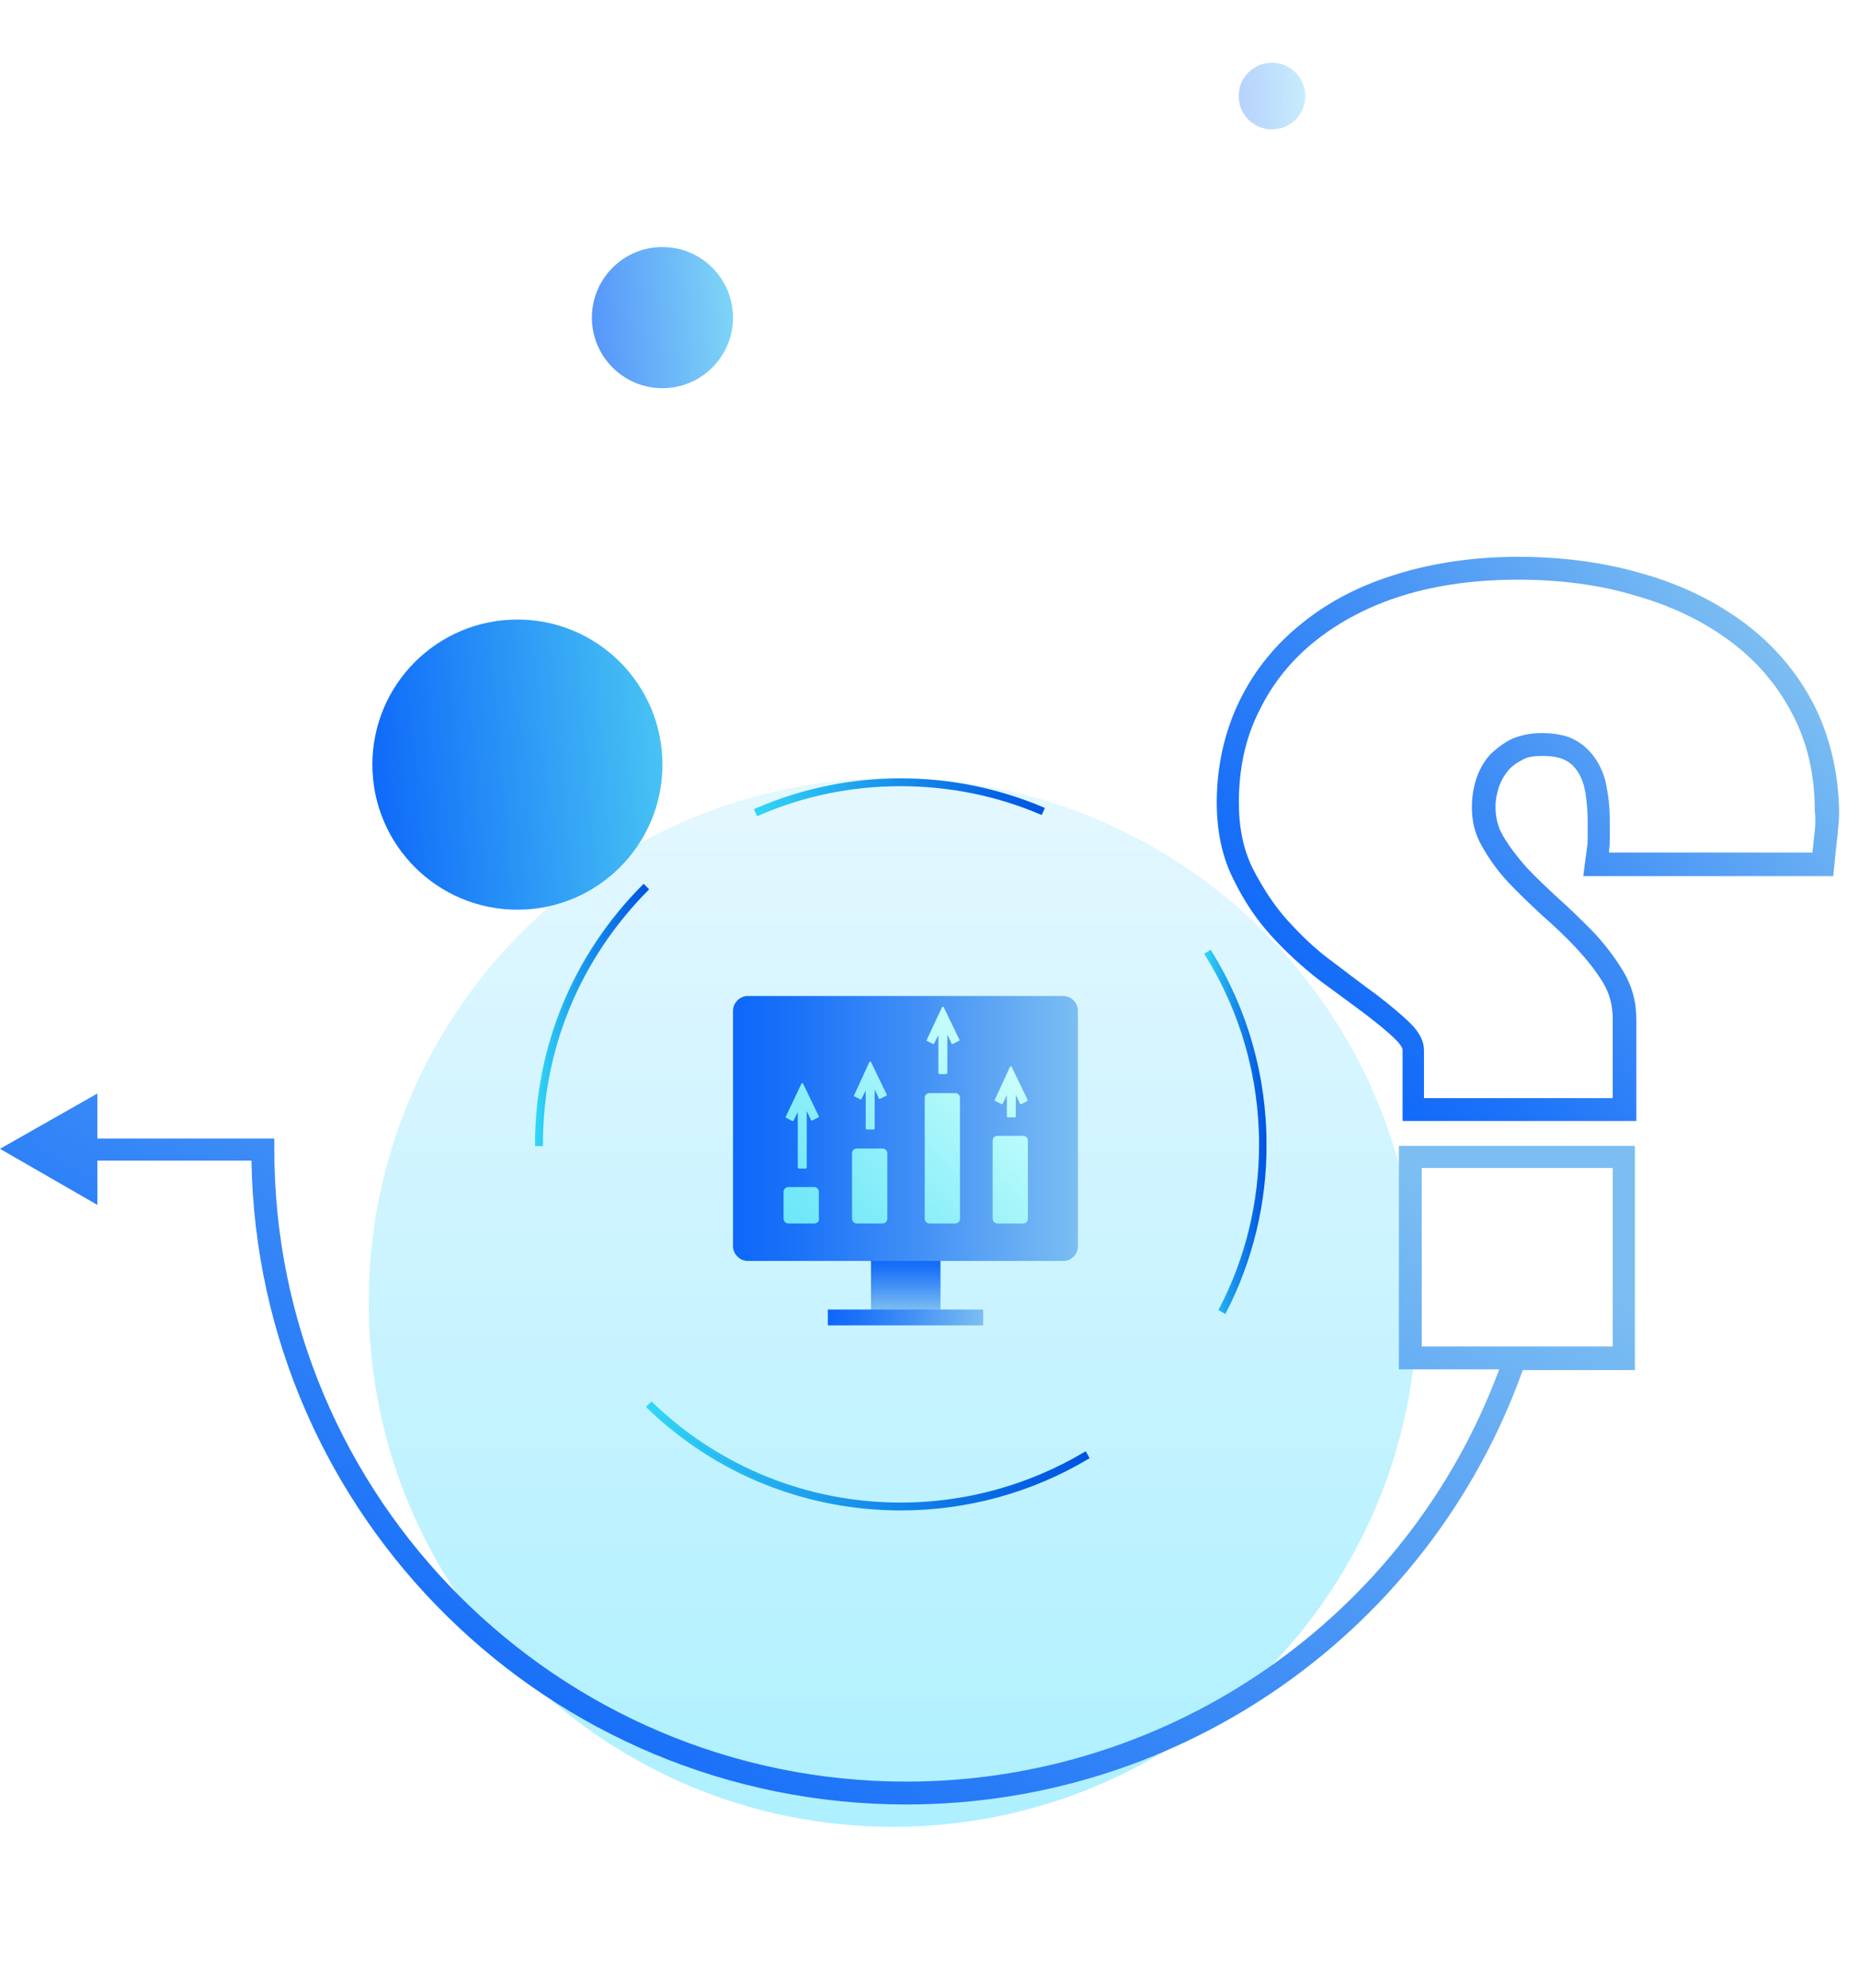
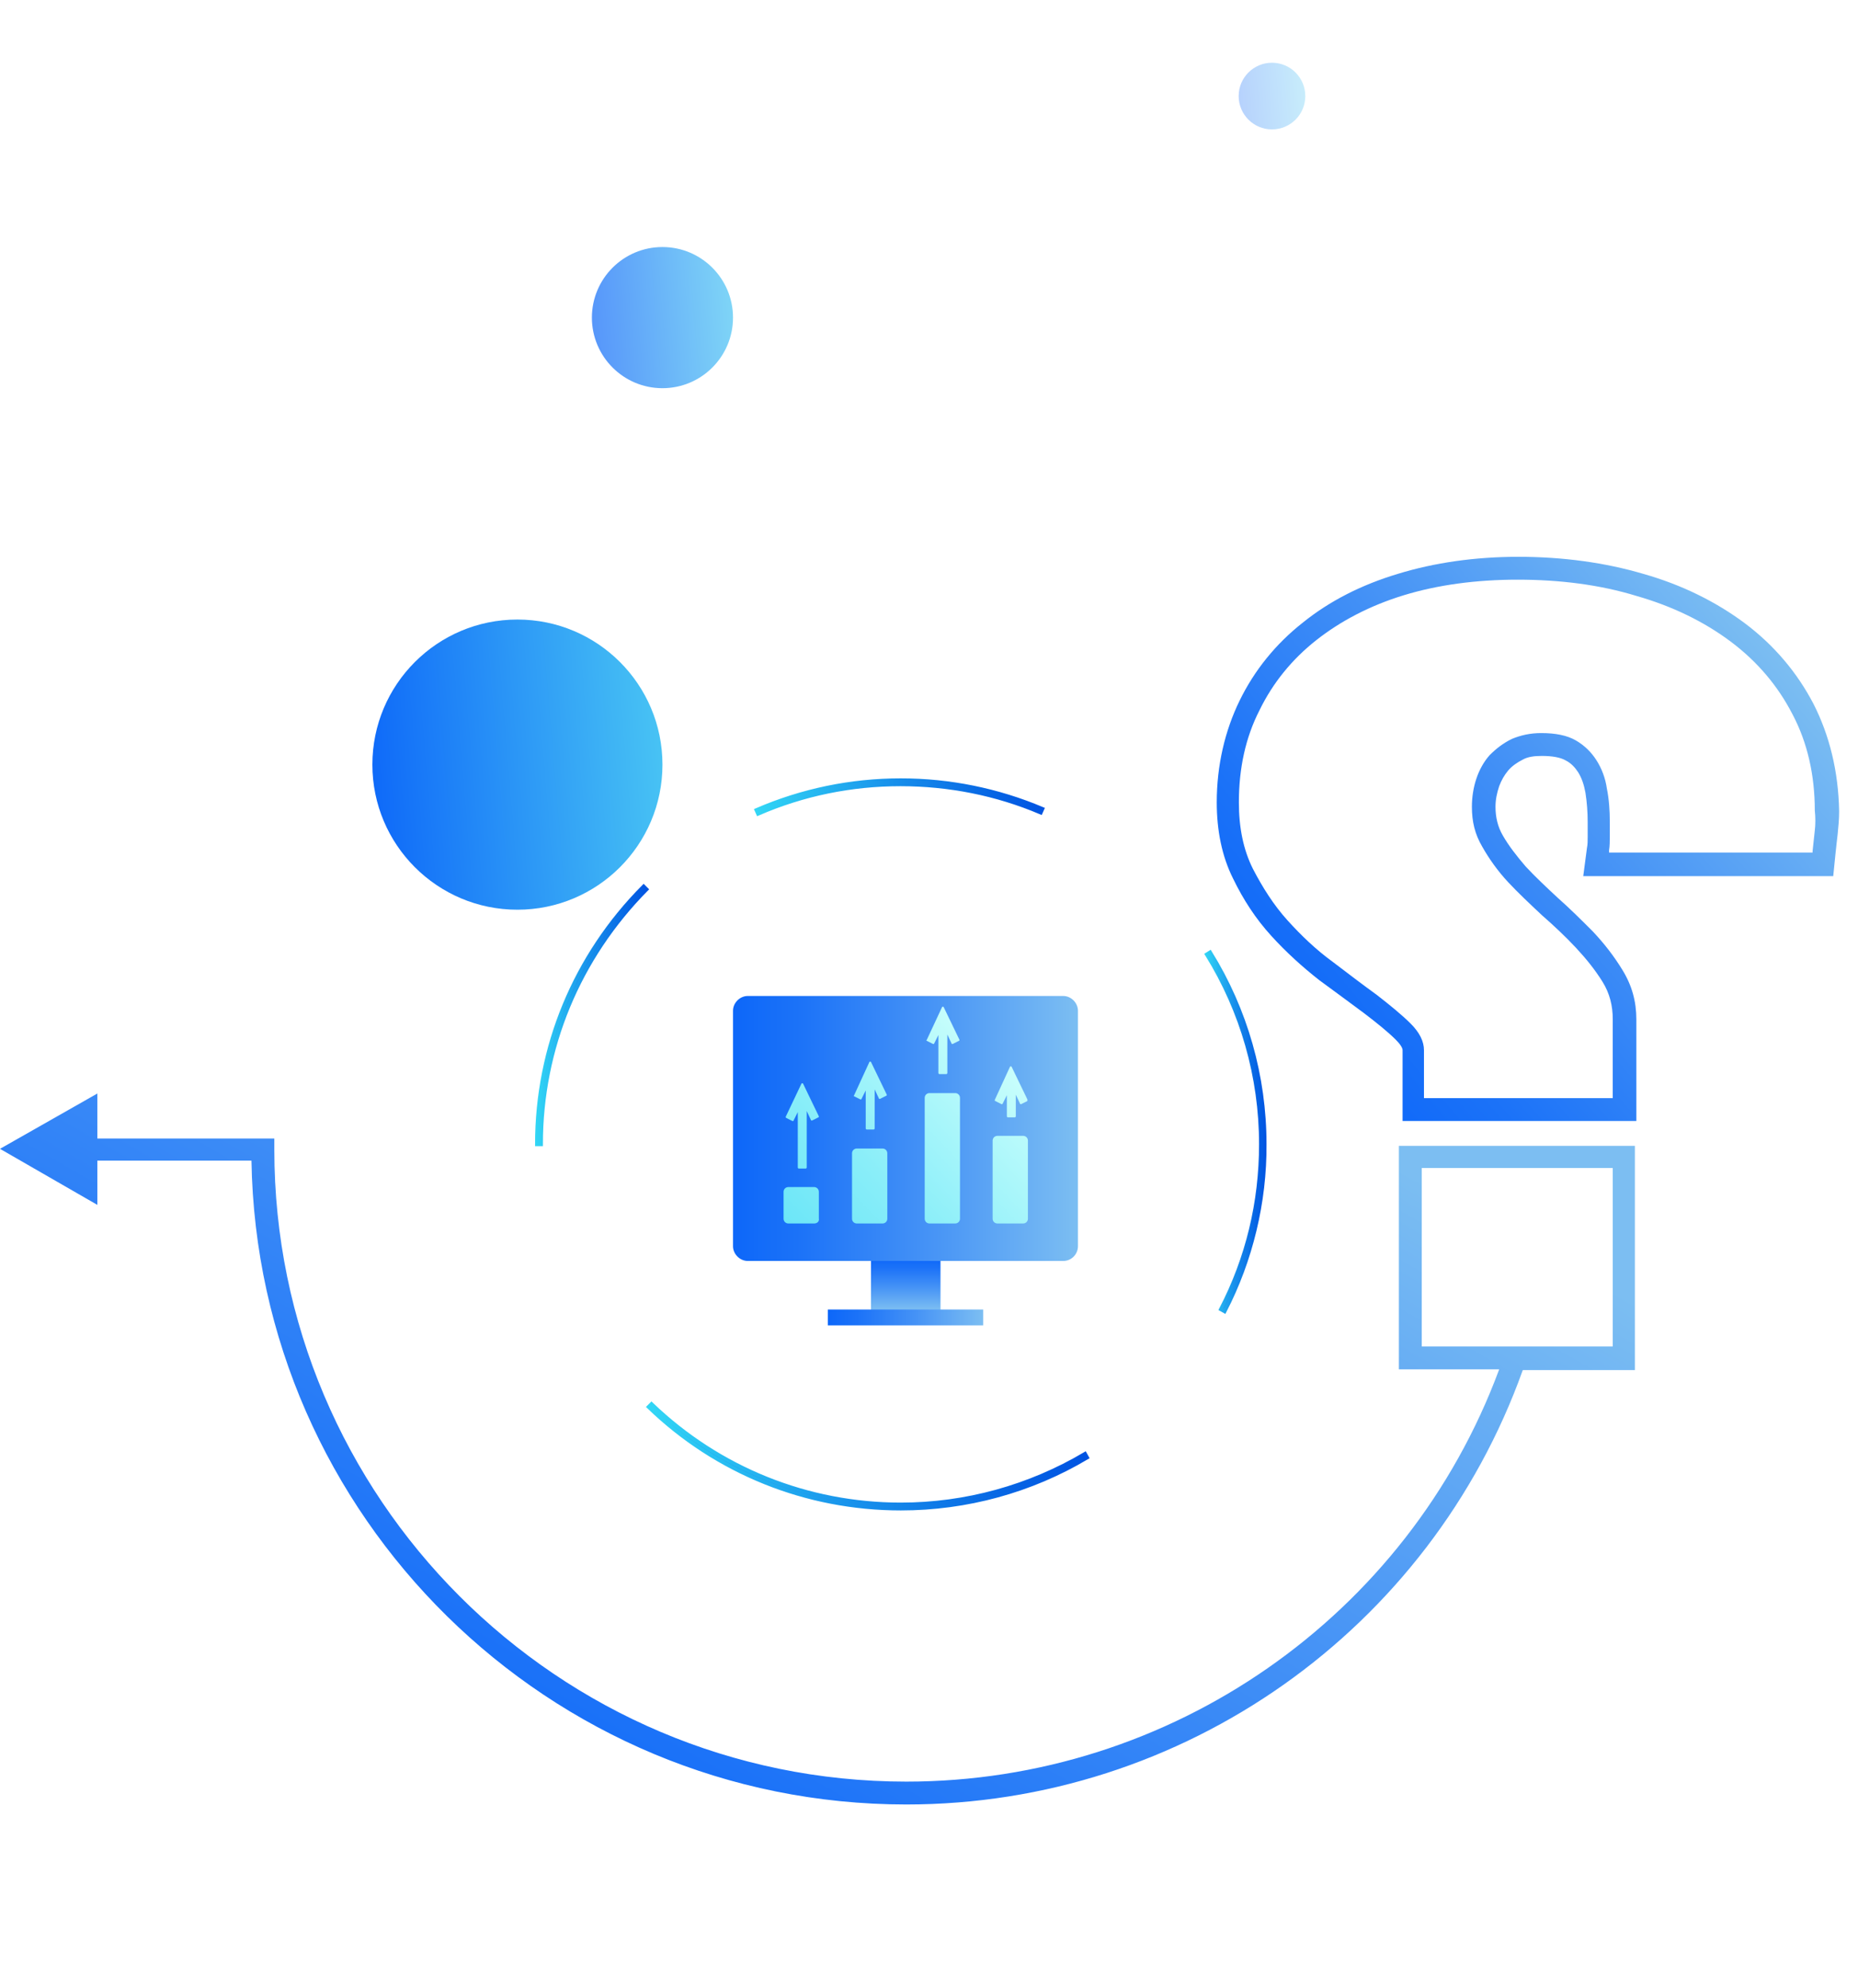
<svg xmlns="http://www.w3.org/2000/svg" width="474" height="507" viewBox="0 0 474 507" fill="none">
  <g filter="url(#filter0_d)">
-     <path d="M227.822 423.888C301.694 423.888 361.58 364.016 361.58 290.16C361.58 216.304 301.694 156.432 227.822 156.432C153.949 156.432 94.064 216.304 94.064 290.16C94.064 364.016 153.949 423.888 227.822 423.888Z" fill="url(#paint0_linear)" />
-   </g>
+     </g>
  <g style="mix-blend-mode:color-dodge">
    <path d="M229.8 384.7C205.7 384.7 182.8 375.5 165.5 358.8L166.2 358.1C183.4 374.6 206 383.7 229.8 383.7C246.4 383.7 262.6 379.2 276.8 370.8L277.3 371.7C263 380.2 246.6 384.7 229.8 384.7Z" fill="#0053E2" stroke="url(#paint1_linear)" stroke-miterlimit="10" />
    <path d="M312.4 334.4L311.5 333.9C318.3 320.8 321.7 306.6 321.7 291.8C321.7 274.6 316.9 257.9 307.9 243.4L308.7 242.9C317.8 257.6 322.6 274.5 322.6 291.8C322.7 306.6 319.1 321.4 312.4 334.4Z" fill="#0053E2" stroke="url(#paint2_linear)" stroke-miterlimit="10" />
    <path d="M193.4 207.5L193 206.6C204.6 201.6 217 199 229.8 199C242.3 199 254.5 201.5 265.9 206.3L265.5 207.2C254.2 202.4 242.1 200 229.7 200C217.2 200 204.9 202.5 193.4 207.5Z" fill="#0053E2" stroke="url(#paint3_linear)" stroke-miterlimit="10" />
    <path d="M138 291.8H137C137 267 146.7 243.7 164.2 226.1L164.9 226.8C147.6 244.3 138 267.3 138 291.8Z" fill="#0053E2" stroke="url(#paint4_linear)" stroke-miterlimit="10" />
  </g>
  <g filter="url(#filter1_d)">
    <path d="M462.604 175.429C458.465 167.529 452.633 160.57 445.108 154.928C437.771 149.473 429.117 145.147 419.146 142.326C409.552 139.505 398.829 138 387.353 138C376.254 138 365.907 139.505 356.688 142.326C347.282 145.147 339.193 149.285 332.42 154.739C325.459 160.194 320.004 166.965 316.241 174.676C312.479 182.388 310.409 191.228 310.409 200.632C310.409 207.779 311.726 214.362 314.548 220.005C317.182 225.459 320.38 230.349 324.331 234.675C328.093 238.813 332.232 242.575 336.559 245.96C340.698 248.97 344.46 251.791 348.035 254.424C351.233 256.869 354.055 259.126 356.124 261.195C357.253 262.324 357.817 263.264 357.817 263.828V281.884H417.453V255.929C417.453 251.415 416.325 247.277 413.879 243.327C411.809 239.942 409.364 236.744 406.354 233.547C403.532 230.725 400.522 227.716 397.324 224.895C394.502 222.262 391.68 219.629 389.234 216.995C386.977 214.362 384.907 211.729 383.402 209.096C382.085 206.839 381.521 204.394 381.521 201.761C381.521 199.88 381.897 198.187 382.462 196.494C383.026 194.989 383.779 193.673 384.719 192.544C385.66 191.416 386.977 190.475 388.482 189.723C389.799 188.971 391.492 188.783 393.373 188.783C396.007 188.783 398.076 189.159 399.393 189.911C400.898 190.664 401.839 191.792 402.591 192.921C403.532 194.425 404.096 196.118 404.473 198.187C404.849 200.632 405.037 203.077 405.037 205.71V209.472C405.037 210.412 405.037 211.353 404.849 212.293L403.908 219.44H467.683L468.248 213.798C468.436 212.105 468.624 210.224 468.812 208.72C469 206.839 469.188 204.958 469.188 202.889C469 192.732 466.742 183.516 462.604 175.429ZM462.98 207.779C462.792 209.472 462.604 211.165 462.416 213.046V213.422H410.493V212.857C410.681 211.729 410.681 210.412 410.681 209.284V205.522C410.681 202.701 410.493 199.88 409.928 197.058C409.552 194.425 408.611 191.98 407.294 189.911C405.978 187.842 404.284 186.15 402.027 184.833C399.769 183.516 396.759 182.952 393.185 182.952C390.363 182.952 387.917 183.516 385.66 184.457C383.402 185.585 381.709 186.902 380.016 188.595C378.511 190.287 377.382 192.356 376.63 194.613C375.877 196.87 375.501 199.315 375.501 201.761C375.501 205.522 376.254 208.72 378.135 211.917C379.828 214.926 382.085 218.124 384.719 220.945C387.353 223.766 390.363 226.588 393.373 229.409C396.383 232.042 399.393 234.863 402.027 237.685C404.661 240.506 406.918 243.327 408.799 246.336C410.681 249.346 411.433 252.543 411.433 255.929V276.054H363.273V263.828C363.273 261.571 362.144 259.314 359.887 257.057C357.629 254.8 354.619 252.355 351.233 249.722C347.846 247.277 343.896 244.268 339.945 241.258C335.806 238.249 332.044 234.675 328.469 230.725C324.895 226.776 322.073 222.262 319.627 217.56C317.182 212.669 316.053 207.027 316.053 200.632C316.053 191.98 317.746 184.081 321.321 177.121C324.707 170.162 329.598 164.144 335.806 159.254C342.014 154.363 349.54 150.414 358.193 147.78C366.847 145.147 376.63 143.831 387.165 143.831C398.076 143.831 408.235 145.147 417.453 147.968C426.671 150.602 434.761 154.551 441.534 159.63C448.306 164.708 453.574 170.915 457.336 178.25C461.099 185.397 462.98 193.673 462.98 202.701C463.168 204.394 463.168 206.275 462.98 207.779Z" fill="url(#paint5_linear)" />
  </g>
  <path d="M357.065 349.218H382.462C359.134 412.227 298.745 454.357 231.208 454.357C142.224 454.357 69.983 381.945 69.983 293.169V290.348H24.833V278.875L0 292.981L24.833 307.276V295.991H64.151C65.656 386.835 139.966 460.188 231.208 460.188C301.943 460.188 364.778 415.612 388.482 349.406H417.077V292.229H356.876V349.218H357.065ZM362.708 297.871H411.433V343.388H362.708V297.871Z" fill="url(#paint6_linear)" />
  <g filter="url(#filter2_df)">
    <circle cx="132" cy="173" r="37" fill="url(#paint7_linear)" />
  </g>
  <g filter="url(#filter3_df)">
    <circle cx="169" cy="77" r="18" fill="url(#paint8_linear)" fill-opacity="0.7" />
  </g>
  <g filter="url(#filter4_df)">
    <circle cx="324.5" cy="20.5" r="8.5" fill="url(#paint9_linear)" fill-opacity="0.3" />
  </g>
  <g clip-path="url(#clip0)">
    <path d="M239.934 320.904H222.2V334.096H239.934V320.904Z" fill="url(#paint10_linear)" />
    <path d="M271.238 321.577H190.762C188.747 321.577 187 319.827 187 317.808V257.769C187 255.75 188.747 254 190.762 254H271.238C273.253 254 275 255.75 275 257.769V317.808C275 319.827 273.388 321.577 271.238 321.577Z" fill="url(#paint11_linear)" />
    <path d="M207.69 312.019H201.107C200.435 312.019 199.897 311.481 199.897 310.808V303.942C199.897 303.269 200.435 302.731 201.107 302.731H207.69C208.362 302.731 208.899 303.269 208.899 303.942V310.808C209.033 311.481 208.496 312.019 207.69 312.019ZM226.365 310.808V294.115C226.365 293.442 225.827 292.904 225.155 292.904H218.572C217.901 292.904 217.363 293.442 217.363 294.115V310.808C217.363 311.481 217.901 312.019 218.572 312.019H225.155C225.827 312.019 226.365 311.481 226.365 310.808ZM262.236 310.808V290.885C262.236 290.212 261.699 289.673 261.027 289.673H254.444C253.772 289.673 253.235 290.212 253.235 290.885V310.808C253.235 311.481 253.772 312.019 254.444 312.019H261.027C261.699 312.019 262.236 311.481 262.236 310.808ZM244.905 310.808V279.981C244.905 279.308 244.368 278.769 243.696 278.769H237.113C236.441 278.769 235.904 279.308 235.904 279.981V310.808C235.904 311.481 236.441 312.019 237.113 312.019H243.696C244.368 312.019 244.905 311.481 244.905 310.808ZM200.569 285.096L202.181 285.904C202.316 285.904 202.45 285.904 202.45 285.769L203.525 283.615V297.75C203.525 297.885 203.659 298.019 203.794 298.019H205.54C205.675 298.019 205.809 297.885 205.809 297.75V283.346L206.884 285.635C206.884 285.769 207.018 285.769 207.152 285.769L208.765 284.962C208.899 284.962 208.899 284.827 208.899 284.692L204.868 276.346C204.734 276.212 204.6 276.212 204.465 276.346L200.435 284.827C200.435 284.827 200.435 284.962 200.569 285.096ZM217.901 279.577L219.513 280.385C219.647 280.385 219.781 280.385 219.781 280.25L220.856 278.096V287.788C220.856 287.923 220.991 288.058 221.125 288.058H222.872C223.006 288.058 223.14 287.923 223.14 287.788V277.827L224.215 280.115C224.215 280.25 224.349 280.25 224.484 280.25L226.096 279.442C226.23 279.442 226.23 279.308 226.23 279.173L222.2 270.827C222.065 270.692 221.931 270.692 221.797 270.827L217.901 279.308C217.766 279.442 217.766 279.577 217.901 279.577ZM262.102 280.385L258.072 272.038C257.937 271.904 257.803 271.904 257.668 272.038L253.772 280.519C253.772 280.654 253.772 280.788 253.907 280.788L255.519 281.596C255.653 281.596 255.788 281.596 255.788 281.462L256.862 279.308V284.692C256.862 284.827 256.997 284.962 257.131 284.962H258.878C259.012 284.962 259.146 284.827 259.146 284.692V279.173L260.221 281.462C260.221 281.596 260.355 281.596 260.49 281.596L262.102 280.788C262.102 280.654 262.102 280.519 262.102 280.385ZM236.441 265.442L238.053 266.25C238.188 266.25 238.322 266.25 238.322 266.115L239.397 263.962V273.654C239.397 273.788 239.531 273.923 239.665 273.923H241.412C241.546 273.923 241.681 273.788 241.681 273.654V263.827L242.755 266.115C242.755 266.25 242.89 266.25 243.024 266.25L244.636 265.442C244.771 265.442 244.771 265.308 244.771 265.173L240.74 256.827C240.606 256.692 240.472 256.692 240.337 256.827L236.441 265.173C236.307 265.308 236.307 265.442 236.441 265.442Z" fill="url(#paint12_linear)" />
    <path d="M250.817 333.961H211.183V338.135H250.817V333.961Z" fill="url(#paint13_linear)" />
  </g>
  <defs>
    <filter id="filter0_d" x="53.063" y="156.432" width="349.516" height="350.456" filterUnits="userSpaceOnUse" color-interpolation-filters="sRGB">
      <feFlood flood-opacity="0" result="BackgroundImageFix" />
      <feColorMatrix in="SourceAlpha" type="matrix" values="0 0 0 0 0 0 0 0 0 0 0 0 0 0 0 0 0 0 127 0" />
      <feOffset dy="42" />
      <feGaussianBlur stdDeviation="20.5" />
      <feColorMatrix type="matrix" values="0 0 0 0 0.19 0 0 0 0 0.409 0 0 0 0 0.537 0 0 0 0.2 0" />
      <feBlend mode="normal" in2="BackgroundImageFix" result="effect1_dropShadow" />
      <feBlend mode="normal" in="SourceGraphic" in2="effect1_dropShadow" result="shape" />
    </filter>
    <filter id="filter1_d" x="306.409" y="138" width="166.779" height="151.884" filterUnits="userSpaceOnUse" color-interpolation-filters="sRGB">
      <feFlood flood-opacity="0" result="BackgroundImageFix" />
      <feColorMatrix in="SourceAlpha" type="matrix" values="0 0 0 0 0 0 0 0 0 0 0 0 0 0 0 0 0 0 127 0" />
      <feOffset dy="4" />
      <feGaussianBlur stdDeviation="2" />
      <feColorMatrix type="matrix" values="0 0 0 0 0.071 0 0 0 0 0.231 0 0 0 0 0.627 0 0 0 0.22 0" />
      <feBlend mode="normal" in2="BackgroundImageFix" result="effect1_dropShadow" />
      <feBlend mode="normal" in="SourceGraphic" in2="effect1_dropShadow" result="shape" />
    </filter>
    <filter id="filter2_df" x="69" y="132" width="126" height="126" filterUnits="userSpaceOnUse" color-interpolation-filters="sRGB">
      <feFlood flood-opacity="0" result="BackgroundImageFix" />
      <feColorMatrix in="SourceAlpha" type="matrix" values="0 0 0 0 0 0 0 0 0 0 0 0 0 0 0 0 0 0 127 0" />
      <feOffset dy="22" />
      <feGaussianBlur stdDeviation="13" />
      <feColorMatrix type="matrix" values="0 0 0 0 0 0 0 0 0 0 0 0 0 0 0 0 0 0 0.25 0" />
      <feBlend mode="normal" in2="BackgroundImageFix" result="effect1_dropShadow" />
      <feBlend mode="normal" in="SourceGraphic" in2="effect1_dropShadow" result="shape" />
      <feGaussianBlur stdDeviation="1.5" result="effect2_foregroundBlur" />
    </filter>
    <filter id="filter3_df" x="136" y="47" width="66" height="67" filterUnits="userSpaceOnUse" color-interpolation-filters="sRGB">
      <feFlood flood-opacity="0" result="BackgroundImageFix" />
      <feColorMatrix in="SourceAlpha" type="matrix" values="0 0 0 0 0 0 0 0 0 0 0 0 0 0 0 0 0 0 127 0" />
      <feOffset dy="4" />
      <feGaussianBlur stdDeviation="7.5" />
      <feColorMatrix type="matrix" values="0 0 0 0 0 0 0 0 0 0.289 0 0 0 0 1 0 0 0 0.24 0" />
      <feBlend mode="normal" in2="BackgroundImageFix" result="effect1_dropShadow" />
      <feBlend mode="normal" in="SourceGraphic" in2="effect1_dropShadow" result="shape" />
      <feGaussianBlur stdDeviation="6" result="effect2_foregroundBlur" />
    </filter>
    <filter id="filter4_df" x="301" y="0" width="47" height="48" filterUnits="userSpaceOnUse" color-interpolation-filters="sRGB">
      <feFlood flood-opacity="0" result="BackgroundImageFix" />
      <feColorMatrix in="SourceAlpha" type="matrix" values="0 0 0 0 0 0 0 0 0 0 0 0 0 0 0 0 0 0 127 0" />
      <feOffset dy="4" />
      <feGaussianBlur stdDeviation="7.5" />
      <feColorMatrix type="matrix" values="0 0 0 0 0 0 0 0 0 0.289 0 0 0 0 1 0 0 0 0.24 0" />
      <feBlend mode="normal" in2="BackgroundImageFix" result="effect1_dropShadow" />
      <feBlend mode="normal" in="SourceGraphic" in2="effect1_dropShadow" result="shape" />
      <feGaussianBlur stdDeviation="6" result="effect2_foregroundBlur" />
    </filter>
    <linearGradient id="paint0_linear" x1="227.822" y1="156.432" x2="227.822" y2="423.888" gradientUnits="userSpaceOnUse">
      <stop stop-color="#E4F7FF" />
      <stop offset="1" stop-color="#AEF0FF" />
    </linearGradient>
    <linearGradient id="paint1_linear" x1="164.808" y1="371.282" x2="278.003" y2="371.282" gradientUnits="userSpaceOnUse">
      <stop stop-color="#32D7F5" />
      <stop offset="0.014" stop-color="#31D5F5" />
      <stop offset="0.486" stop-color="#178FEB" />
      <stop offset="0.827" stop-color="#0664E4" />
      <stop offset="1" stop-color="#0053E2" />
    </linearGradient>
    <linearGradient id="paint2_linear" x1="307.232" y1="288.664" x2="323.196" y2="288.664" gradientUnits="userSpaceOnUse">
      <stop stop-color="#32D7F5" />
      <stop offset="0.014" stop-color="#31D5F5" />
      <stop offset="0.486" stop-color="#178FEB" />
      <stop offset="0.827" stop-color="#0664E4" />
      <stop offset="1" stop-color="#0053E2" />
    </linearGradient>
    <linearGradient id="paint3_linear" x1="192.352" y1="203.336" x2="266.644" y2="203.336" gradientUnits="userSpaceOnUse">
      <stop stop-color="#32D7F5" />
      <stop offset="0.014" stop-color="#31D5F5" />
      <stop offset="0.486" stop-color="#178FEB" />
      <stop offset="0.827" stop-color="#0664E4" />
      <stop offset="1" stop-color="#0053E2" />
    </linearGradient>
    <linearGradient id="paint4_linear" x1="136.5" y1="258.92" x2="165.606" y2="258.92" gradientUnits="userSpaceOnUse">
      <stop stop-color="#32D7F5" />
      <stop offset="0.014" stop-color="#31D5F5" />
      <stop offset="0.486" stop-color="#178FEB" />
      <stop offset="0.827" stop-color="#0664E4" />
      <stop offset="1" stop-color="#0053E2" />
    </linearGradient>
    <linearGradient id="paint5_linear" x1="331.604" y1="264.188" x2="453.573" y2="161.468" gradientUnits="userSpaceOnUse">
      <stop stop-color="#0D67F9" />
      <stop offset="0.185" stop-color="#1B72F8" />
      <stop offset="0.538" stop-color="#4290F6" />
      <stop offset="1" stop-color="#7CBEF2" />
    </linearGradient>
    <linearGradient id="paint6_linear" x1="55.675" y1="437.888" x2="189.832" y2="202.369" gradientUnits="userSpaceOnUse">
      <stop stop-color="#0D67F9" />
      <stop offset="0.185" stop-color="#1B72F8" />
      <stop offset="0.538" stop-color="#4290F6" />
      <stop offset="1" stop-color="#7CBEF2" />
    </linearGradient>
    <linearGradient id="paint7_linear" x1="95" y1="204.196" x2="178.997" y2="197.151" gradientUnits="userSpaceOnUse">
      <stop stop-color="#0D67F9" />
      <stop offset="0.99" stop-color="#4DCBF3" />
    </linearGradient>
    <linearGradient id="paint8_linear" x1="151" y1="92.177" x2="191.863" y2="88.749" gradientUnits="userSpaceOnUse">
      <stop stop-color="#0D67F9" />
      <stop offset="0.99" stop-color="#4DCBF3" />
    </linearGradient>
    <linearGradient id="paint9_linear" x1="316" y1="27.667" x2="335.297" y2="26.048" gradientUnits="userSpaceOnUse">
      <stop stop-color="#0D67F9" />
      <stop offset="0.99" stop-color="#4DCBF3" />
    </linearGradient>
    <linearGradient id="paint10_linear" x1="231.054" y1="320.854" x2="231.054" y2="334.033" gradientUnits="userSpaceOnUse">
      <stop stop-color="#0D67F9" />
      <stop offset="0.185" stop-color="#1B72F8" />
      <stop offset="0.538" stop-color="#4290F6" />
      <stop offset="1" stop-color="#7CBEF2" />
    </linearGradient>
    <linearGradient id="paint11_linear" x1="187" y1="287.769" x2="275.031" y2="287.769" gradientUnits="userSpaceOnUse">
      <stop stop-color="#0D67F9" />
      <stop offset="0.185" stop-color="#1B72F8" />
      <stop offset="0.538" stop-color="#4290F6" />
      <stop offset="1" stop-color="#7CBEF2" />
    </linearGradient>
    <linearGradient id="paint12_linear" x1="147.837" y1="376.212" x2="258.096" y2="270.375" gradientUnits="userSpaceOnUse">
      <stop stop-color="#32D7F5" />
      <stop offset="0.13" stop-color="#38D9F5" />
      <stop offset="0.301" stop-color="#49DDF6" />
      <stop offset="0.496" stop-color="#64E4F7" />
      <stop offset="0.708" stop-color="#8AEEF9" />
      <stop offset="0.932" stop-color="#BBFBFB" />
      <stop offset="1" stop-color="#CBFFFC" />
    </linearGradient>
    <linearGradient id="paint13_linear" x1="211.213" y1="335.987" x2="250.818" y2="335.987" gradientUnits="userSpaceOnUse">
      <stop stop-color="#0D67F9" />
      <stop offset="0.185" stop-color="#1B72F8" />
      <stop offset="0.538" stop-color="#4290F6" />
      <stop offset="1" stop-color="#7CBEF2" />
    </linearGradient>
    <clipPath id="clip0">
      <rect width="88" height="84" fill="white" transform="translate(187 254)" />
    </clipPath>
  </defs>
</svg>